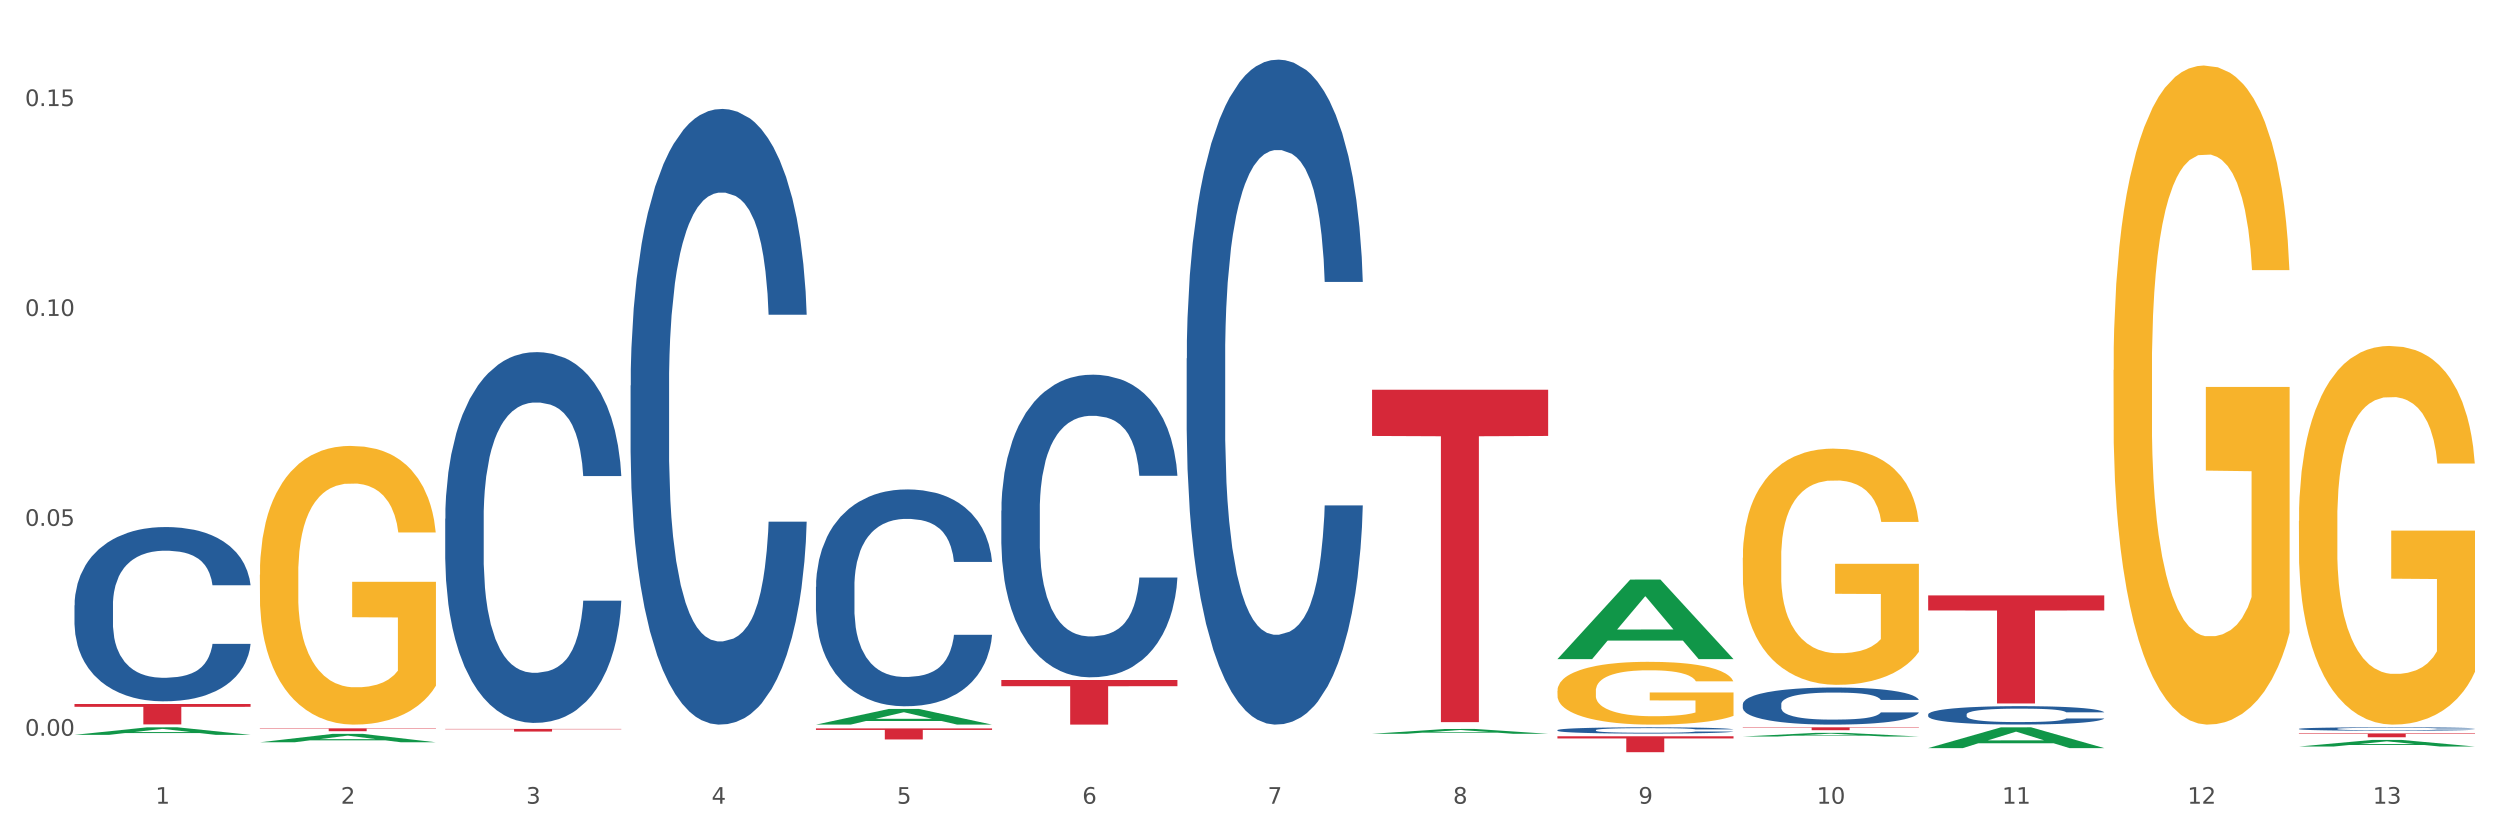
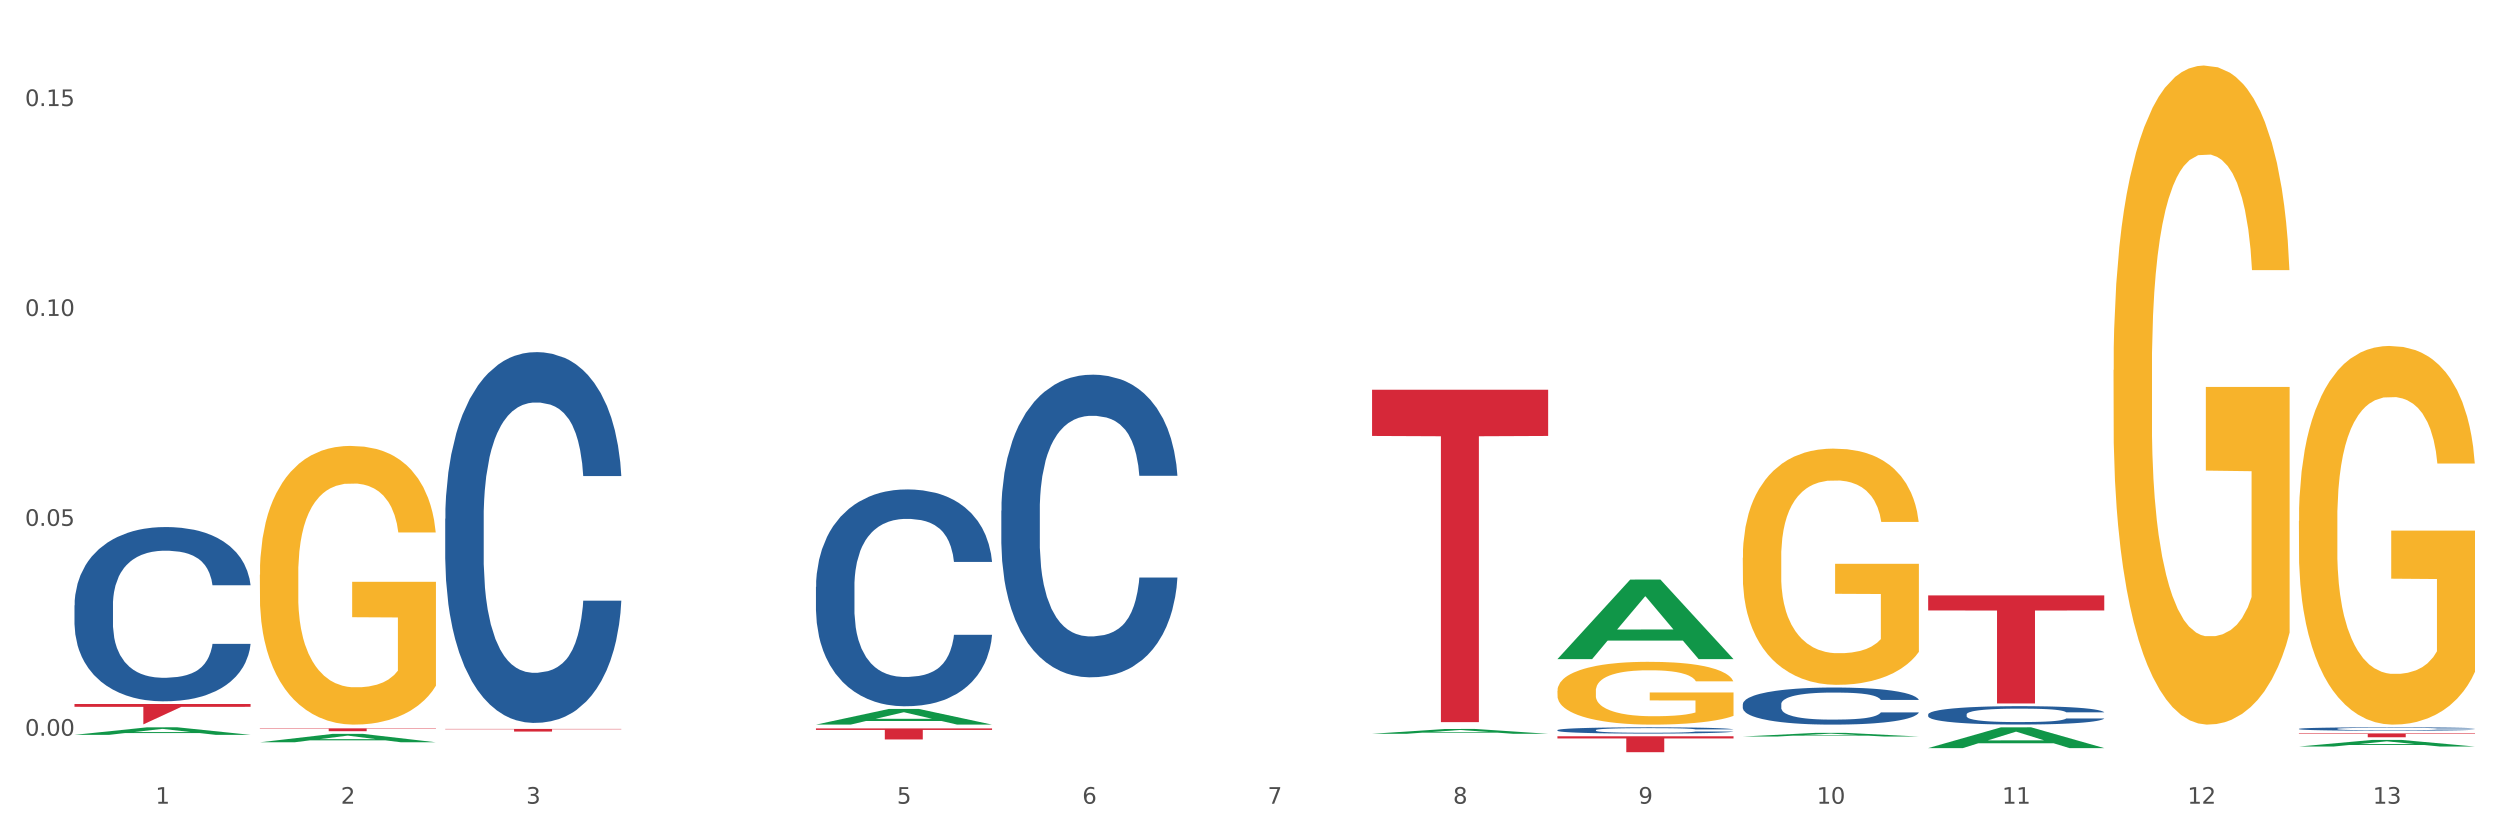
<svg xmlns="http://www.w3.org/2000/svg" xmlns:xlink="http://www.w3.org/1999/xlink" width="1080pt" height="360pt" viewBox="0 0 1080 360" version="1.1">
  <rect x="0" y="0" width="1080" height="360" fill="#333333" stroke="none" />
  <defs>
    <style type="text/css">*{stroke-linejoin: round; stroke-linecap: butt}</style>
  </defs>
  <g id="figure_1">
    <g id="patch_1">
      <path d="M 0 360  L 1080 360  L 1080 0  L 0 0  z " style="fill: #ffffff; stroke: #ffffff; stroke-linejoin: miter" />
    </g>
    <g id="axes_1">
      <g id="matplotlib.axis_1">
        <g id="xtick_1">
          <g id="text_1">
            <g style="fill: #4d4d4d" transform="translate(67.159 347.204) scale(0.096 -0.096)">
              <defs>
                <path id="DejaVuSans-31" d="M 794 531  L 1825 531  L 1825 4091  L 703 3866  L 703 4441  L 1819 4666  L 2450 4666  L 2450 531  L 3481 531  L 3481 0  L 794 0  L 794 531  z " transform="scale(0.016)" />
              </defs>
              <use xlink:href="#DejaVuSans-31" />
            </g>
          </g>
        </g>
        <g id="xtick_2">
          <g id="text_2">
            <g style="fill: #4d4d4d" transform="translate(147.238 347.204) scale(0.096 -0.096)">
              <defs>
                <path id="DejaVuSans-32" d="M 1228 531  L 3431 531  L 3431 0  L 469 0  L 469 531  Q 828 903 1448 1529  Q 2069 2156 2228 2338  Q 2531 2678 2651 2914  Q 2772 3150 2772 3378  Q 2772 3750 2511 3984  Q 2250 4219 1831 4219  Q 1534 4219 1204 4116  Q 875 4013 500 3803  L 500 4441  Q 881 4594 1212 4672  Q 1544 4750 1819 4750  Q 2544 4750 2975 4387  Q 3406 4025 3406 3419  Q 3406 3131 3298 2873  Q 3191 2616 2906 2266  Q 2828 2175 2409 1742  Q 1991 1309 1228 531  z " transform="scale(0.016)" />
              </defs>
              <use xlink:href="#DejaVuSans-32" />
            </g>
          </g>
        </g>
        <g id="xtick_3">
          <g id="text_3">
            <g style="fill: #4d4d4d" transform="translate(227.317 347.204) scale(0.096 -0.096)">
              <defs>
                <path id="DejaVuSans-33" d="M 2597 2516  Q 3050 2419 3304 2112  Q 3559 1806 3559 1356  Q 3559 666 3084 287  Q 2609 -91 1734 -91  Q 1441 -91 1130 -33  Q 819 25 488 141  L 488 750  Q 750 597 1062 519  Q 1375 441 1716 441  Q 2309 441 2620 675  Q 2931 909 2931 1356  Q 2931 1769 2642 2001  Q 2353 2234 1838 2234  L 1294 2234  L 1294 2753  L 1863 2753  Q 2328 2753 2575 2939  Q 2822 3125 2822 3475  Q 2822 3834 2567 4026  Q 2313 4219 1838 4219  Q 1578 4219 1281 4162  Q 984 4106 628 3988  L 628 4550  Q 988 4650 1302 4700  Q 1616 4750 1894 4750  Q 2613 4750 3031 4423  Q 3450 4097 3450 3541  Q 3450 3153 3228 2886  Q 3006 2619 2597 2516  z " transform="scale(0.016)" />
              </defs>
              <use xlink:href="#DejaVuSans-33" />
            </g>
          </g>
        </g>
        <g id="xtick_4">
          <g id="text_4">
            <g style="fill: #4d4d4d" transform="translate(307.396 347.204) scale(0.096 -0.096)">
              <defs>
-                 <path id="DejaVuSans-34" d="M 2419 4116  L 825 1625  L 2419 1625  L 2419 4116  z M 2253 4666  L 3047 4666  L 3047 1625  L 3713 1625  L 3713 1100  L 3047 1100  L 3047 0  L 2419 0  L 2419 1100  L 313 1100  L 313 1709  L 2253 4666  z " transform="scale(0.016)" />
-               </defs>
+                 </defs>
              <use xlink:href="#DejaVuSans-34" />
            </g>
          </g>
        </g>
        <g id="xtick_5">
          <g id="text_5">
            <g style="fill: #4d4d4d" transform="translate(387.475 347.204) scale(0.096 -0.096)">
              <defs>
                <path id="DejaVuSans-35" d="M 691 4666  L 3169 4666  L 3169 4134  L 1269 4134  L 1269 2991  Q 1406 3038 1543 3061  Q 1681 3084 1819 3084  Q 2600 3084 3056 2656  Q 3513 2228 3513 1497  Q 3513 744 3044 326  Q 2575 -91 1722 -91  Q 1428 -91 1123 -41  Q 819 9 494 109  L 494 744  Q 775 591 1075 516  Q 1375 441 1709 441  Q 2250 441 2565 725  Q 2881 1009 2881 1497  Q 2881 1984 2565 2268  Q 2250 2553 1709 2553  Q 1456 2553 1204 2497  Q 953 2441 691 2322  L 691 4666  z " transform="scale(0.016)" />
              </defs>
              <use xlink:href="#DejaVuSans-35" />
            </g>
          </g>
        </g>
        <g id="xtick_6">
          <g id="text_6">
            <g style="fill: #4d4d4d" transform="translate(467.554 347.204) scale(0.096 -0.096)">
              <defs>
                <path id="DejaVuSans-36" d="M 2113 2584  Q 1688 2584 1439 2293  Q 1191 2003 1191 1497  Q 1191 994 1439 701  Q 1688 409 2113 409  Q 2538 409 2786 701  Q 3034 994 3034 1497  Q 3034 2003 2786 2293  Q 2538 2584 2113 2584  z M 3366 4563  L 3366 3988  Q 3128 4100 2886 4159  Q 2644 4219 2406 4219  Q 1781 4219 1451 3797  Q 1122 3375 1075 2522  Q 1259 2794 1537 2939  Q 1816 3084 2150 3084  Q 2853 3084 3261 2657  Q 3669 2231 3669 1497  Q 3669 778 3244 343  Q 2819 -91 2113 -91  Q 1303 -91 875 529  Q 447 1150 447 2328  Q 447 3434 972 4092  Q 1497 4750 2381 4750  Q 2619 4750 2861 4703  Q 3103 4656 3366 4563  z " transform="scale(0.016)" />
              </defs>
              <use xlink:href="#DejaVuSans-36" />
            </g>
          </g>
        </g>
        <g id="xtick_7">
          <g id="text_7">
            <g style="fill: #4d4d4d" transform="translate(547.634 347.204) scale(0.096 -0.096)">
              <defs>
                <path id="DejaVuSans-37" d="M 525 4666  L 3525 4666  L 3525 4397  L 1831 0  L 1172 0  L 2766 4134  L 525 4134  L 525 4666  z " transform="scale(0.016)" />
              </defs>
              <use xlink:href="#DejaVuSans-37" />
            </g>
          </g>
        </g>
        <g id="xtick_8">
          <g id="text_8">
            <g style="fill: #4d4d4d" transform="translate(627.713 347.204) scale(0.096 -0.096)">
              <defs>
                <path id="DejaVuSans-38" d="M 2034 2216  Q 1584 2216 1326 1975  Q 1069 1734 1069 1313  Q 1069 891 1326 650  Q 1584 409 2034 409  Q 2484 409 2743 651  Q 3003 894 3003 1313  Q 3003 1734 2745 1975  Q 2488 2216 2034 2216  z M 1403 2484  Q 997 2584 770 2862  Q 544 3141 544 3541  Q 544 4100 942 4425  Q 1341 4750 2034 4750  Q 2731 4750 3128 4425  Q 3525 4100 3525 3541  Q 3525 3141 3298 2862  Q 3072 2584 2669 2484  Q 3125 2378 3379 2068  Q 3634 1759 3634 1313  Q 3634 634 3220 271  Q 2806 -91 2034 -91  Q 1263 -91 848 271  Q 434 634 434 1313  Q 434 1759 690 2068  Q 947 2378 1403 2484  z M 1172 3481  Q 1172 3119 1398 2916  Q 1625 2713 2034 2713  Q 2441 2713 2670 2916  Q 2900 3119 2900 3481  Q 2900 3844 2670 4047  Q 2441 4250 2034 4250  Q 1625 4250 1398 4047  Q 1172 3844 1172 3481  z " transform="scale(0.016)" />
              </defs>
              <use xlink:href="#DejaVuSans-38" />
            </g>
          </g>
        </g>
        <g id="xtick_9">
          <g id="text_9">
            <g style="fill: #4d4d4d" transform="translate(707.792 347.204) scale(0.096 -0.096)">
              <defs>
                <path id="DejaVuSans-39" d="M 703 97  L 703 672  Q 941 559 1184 500  Q 1428 441 1663 441  Q 2288 441 2617 861  Q 2947 1281 2994 2138  Q 2813 1869 2534 1725  Q 2256 1581 1919 1581  Q 1219 1581 811 2004  Q 403 2428 403 3163  Q 403 3881 828 4315  Q 1253 4750 1959 4750  Q 2769 4750 3195 4129  Q 3622 3509 3622 2328  Q 3622 1225 3098 567  Q 2575 -91 1691 -91  Q 1453 -91 1209 -44  Q 966 3 703 97  z M 1959 2075  Q 2384 2075 2632 2365  Q 2881 2656 2881 3163  Q 2881 3666 2632 3958  Q 2384 4250 1959 4250  Q 1534 4250 1286 3958  Q 1038 3666 1038 3163  Q 1038 2656 1286 2365  Q 1534 2075 1959 2075  z " transform="scale(0.016)" />
              </defs>
              <use xlink:href="#DejaVuSans-39" />
            </g>
          </g>
        </g>
        <g id="xtick_10">
          <g id="text_10">
            <g style="fill: #4d4d4d" transform="translate(784.817 347.204) scale(0.096 -0.096)">
              <defs>
                <path id="DejaVuSans-30" d="M 2034 4250  Q 1547 4250 1301 3770  Q 1056 3291 1056 2328  Q 1056 1369 1301 889  Q 1547 409 2034 409  Q 2525 409 2770 889  Q 3016 1369 3016 2328  Q 3016 3291 2770 3770  Q 2525 4250 2034 4250  z M 2034 4750  Q 2819 4750 3233 4129  Q 3647 3509 3647 2328  Q 3647 1150 3233 529  Q 2819 -91 2034 -91  Q 1250 -91 836 529  Q 422 1150 422 2328  Q 422 3509 836 4129  Q 1250 4750 2034 4750  z " transform="scale(0.016)" />
              </defs>
              <use xlink:href="#DejaVuSans-31" />
              <use xlink:href="#DejaVuSans-30" transform="translate(63.623 0)" />
            </g>
          </g>
        </g>
        <g id="xtick_11">
          <g id="text_11">
            <g style="fill: #4d4d4d" transform="translate(864.896 347.204) scale(0.096 -0.096)">
              <use xlink:href="#DejaVuSans-31" />
              <use xlink:href="#DejaVuSans-31" transform="translate(63.623 0)" />
            </g>
          </g>
        </g>
        <g id="xtick_12">
          <g id="text_12">
            <g style="fill: #4d4d4d" transform="translate(944.975 347.204) scale(0.096 -0.096)">
              <use xlink:href="#DejaVuSans-31" />
              <use xlink:href="#DejaVuSans-32" transform="translate(63.623 0)" />
            </g>
          </g>
        </g>
        <g id="xtick_13">
          <g id="text_13">
            <g style="fill: #4d4d4d" transform="translate(1025.054 347.204) scale(0.096 -0.096)">
              <use xlink:href="#DejaVuSans-31" />
              <use xlink:href="#DejaVuSans-33" transform="translate(63.623 0)" />
            </g>
          </g>
        </g>
        <g id="xtick_14" />
        <g id="xtick_15" />
        <g id="xtick_16" />
        <g id="xtick_17" />
        <g id="xtick_18" />
        <g id="xtick_19" />
        <g id="xtick_20" />
        <g id="xtick_21" />
        <g id="xtick_22" />
        <g id="xtick_23" />
        <g id="xtick_24" />
        <g id="xtick_25" />
      </g>
      <g id="matplotlib.axis_2">
        <g id="ytick_1">
          <g id="text_14">
            <g style="fill: #4d4d4d" transform="translate(10.8 317.841) scale(0.096 -0.096)">
              <defs>
                <path id="DejaVuSans-2e" d="M 684 794  L 1344 794  L 1344 0  L 684 0  L 684 794  z " transform="scale(0.016)" />
              </defs>
              <use xlink:href="#DejaVuSans-30" />
              <use xlink:href="#DejaVuSans-2e" transform="translate(63.623 0)" />
              <use xlink:href="#DejaVuSans-30" transform="translate(95.41 0)" />
              <use xlink:href="#DejaVuSans-30" transform="translate(159.033 0)" />
            </g>
          </g>
        </g>
        <g id="ytick_2">
          <g id="text_15">
            <g style="fill: #4d4d4d" transform="translate(10.8 227.165) scale(0.096 -0.096)">
              <use xlink:href="#DejaVuSans-30" />
              <use xlink:href="#DejaVuSans-2e" transform="translate(63.623 0)" />
              <use xlink:href="#DejaVuSans-30" transform="translate(95.41 0)" />
              <use xlink:href="#DejaVuSans-35" transform="translate(159.033 0)" />
            </g>
          </g>
        </g>
        <g id="ytick_3">
          <g id="text_16">
            <g style="fill: #4d4d4d" transform="translate(10.8 136.49) scale(0.096 -0.096)">
              <use xlink:href="#DejaVuSans-30" />
              <use xlink:href="#DejaVuSans-2e" transform="translate(63.623 0)" />
              <use xlink:href="#DejaVuSans-31" transform="translate(95.41 0)" />
              <use xlink:href="#DejaVuSans-30" transform="translate(159.033 0)" />
            </g>
          </g>
        </g>
        <g id="ytick_4">
          <g id="text_17">
            <g style="fill: #4d4d4d" transform="translate(10.8 45.815) scale(0.096 -0.096)">
              <use xlink:href="#DejaVuSans-30" />
              <use xlink:href="#DejaVuSans-2e" transform="translate(63.623 0)" />
              <use xlink:href="#DejaVuSans-31" transform="translate(95.41 0)" />
              <use xlink:href="#DejaVuSans-35" transform="translate(159.033 0)" />
            </g>
          </g>
        </g>
        <g id="ytick_5" />
        <g id="ytick_6" />
        <g id="ytick_7" />
      </g>
      <g id="PolyCollection_1">
        <path d="M 32.175 317.452  L 32.253 317.449  L 63.625 314.196  L 76.644 314.193  L 108.25 317.458  L 93.192 317.458  L 86.369 316.698  L 53.978 316.698  L 53.743 316.71  L 47.155 317.458  L 32.175 317.458  L 32.175 317.452  L 58.056 316.244  L 82.291 316.241  L 70.291 314.889  L 70.134 314.883  L 69.977 314.892  L 57.978 316.241  L 58.056 316.244  L 32.175 317.452  z " clip-path="url(#pfbe0754b03)" style="fill: #109648" />
        <path d="M 352.492 314.657  L 428.567 314.657  L 428.567 315.321  L 398.641 315.326  L 398.641 319.437  L 382.237 319.437  L 382.237 315.326  L 352.492 315.321  L 352.492 314.661  L 352.492 314.657  z " clip-path="url(#pfbe0754b03)" style="fill: #d62839" />
-         <path d="M 432.571 293.761  L 508.646 293.761  L 508.646 296.44  L 478.721 296.458  L 478.721 313.04  L 462.316 313.04  L 462.316 296.458  L 432.571 296.44  L 432.571 293.779  L 432.571 293.761  z " clip-path="url(#pfbe0754b03)" style="fill: #d62839" />
        <path d="M 592.729 168.374  L 668.804 168.374  L 668.804 188.329  L 638.879 188.464  L 638.879 311.966  L 622.474 311.966  L 622.474 188.464  L 592.729 188.329  L 592.729 168.509  L 592.729 168.374  z " clip-path="url(#pfbe0754b03)" style="fill: #d62839" />
        <path d="M 672.808 318.067  L 748.883 318.067  L 748.883 319.023  L 718.958 319.029  L 718.958 324.95  L 702.553 324.95  L 702.553 319.029  L 672.808 319.023  L 672.808 318.073  L 672.808 318.067  z " clip-path="url(#pfbe0754b03)" style="fill: #d62839" />
-         <path d="M 752.887 314.193  L 828.963 314.193  L 828.963 314.367  L 799.037 314.368  L 799.037 315.445  L 782.632 315.445  L 782.632 314.368  L 752.887 314.367  L 752.887 314.195  L 752.887 314.193  z " clip-path="url(#pfbe0754b03)" style="fill: #d62839" />
        <path d="M 832.967 257.226  L 909.042 257.226  L 909.042 263.713  L 879.116 263.757  L 879.116 303.901  L 862.712 303.901  L 862.712 263.757  L 832.967 263.713  L 832.967 257.27  L 832.967 257.226  z " clip-path="url(#pfbe0754b03)" style="fill: #d62839" />
        <path d="M 993.125 316.828  L 1069.2 316.828  L 1069.2 317.061  L 1039.275 317.063  L 1039.275 318.507  L 1022.87 318.507  L 1022.87 317.063  L 993.125 317.061  L 993.125 316.829  L 993.125 316.828  z " clip-path="url(#pfbe0754b03)" style="fill: #d62839" />
        <path d="M 32.175 261.511  L 32.265 261.442  L 32.265 259.517  L 32.535 256.904  L 33.524 252.091  L 34.783 248.446  L 36.941 244.183  L 38.11 242.396  L 39.639 240.402  L 42.786 237.17  L 46.383 234.419  L 48.901 232.907  L 50.789 231.944  L 55.016 230.225  L 57.443 229.469  L 59.961 228.85  L 62.119 228.437  L 65.716 227.956  L 68.594 227.75  L 71.921 227.681  L 74.709 227.75  L 78.396 228.025  L 83.791 228.85  L 85.859 229.331  L 88.647 230.156  L 91.524 231.256  L 93.862 232.357  L 96.56 233.938  L 99.348 236.001  L 102.045 238.614  L 103.934 241.02  L 105.463 243.565  L 106.811 246.659  L 107.801 250.028  L 108.25 252.847  L 91.794 252.847  L 91.345 250.303  L 90.445 247.553  L 89.546 245.696  L 88.557 244.183  L 87.028 242.464  L 85.679 241.364  L 83.431 240.058  L 81.363 239.233  L 79.655 238.751  L 77.586 238.339  L 73.18 237.926  L 70.033 237.926  L 68.054 238.064  L 65.627 238.408  L 63.558 238.889  L 61.13 239.714  L 59.242 240.608  L 57.354 241.777  L 56.274 242.602  L 54.656 244.115  L 53.577 245.352  L 52.138 247.484  L 51.329 248.997  L 49.89 252.916  L 49.26 255.804  L 48.991 257.798  L 48.811 259.998  L 48.811 270.725  L 49.35 275.538  L 49.8 277.601  L 50.519 279.939  L 51.868 282.964  L 53.847 285.921  L 55.915 288.052  L 57.623 289.359  L 59.242 290.321  L 60.861 291.078  L 62.839 291.765  L 64.457 292.178  L 66.885 292.59  L 69.763 292.797  L 72.011 292.797  L 76.597 292.453  L 78.665 292.109  L 80.644 291.628  L 82.802 290.871  L 84.51 290.046  L 85.5 289.427  L 87.118 288.121  L 88.377 286.746  L 89.456 285.164  L 90.176 283.789  L 90.985 281.726  L 91.614 279.388  L 91.794 278.151  L 108.25 278.151  L 107.89 280.626  L 107.261 283.033  L 106.002 286.264  L 105.013 288.121  L 103.484 290.39  L 101.866 292.315  L 99.618 294.447  L 97.549 296.028  L 95.391 297.404  L 93.053 298.641  L 88.827 300.36  L 87.298 300.842  L 84.061 301.667  L 81.543 302.148  L 77.856 302.629  L 74.079 302.904  L 70.123 302.973  L 66.616 302.836  L 62.749 302.423  L 60.321 302.011  L 57.623 301.392  L 54.476 300.429  L 51.509 299.26  L 48.721 297.885  L 46.113 296.303  L 43.685 294.516  L 40.538 291.559  L 38.2 288.671  L 36.491 285.989  L 35.322 283.72  L 34.153 280.832  L 33.524 278.838  L 32.535 274.025  L 32.175 269.556  L 32.175 261.511  z " clip-path="url(#pfbe0754b03)" style="fill: #255c99" />
        <path d="M 192.333 224.09  L 192.423 223.944  L 192.423 219.848  L 192.693 214.288  L 193.682 204.048  L 194.941 196.294  L 197.099 187.223  L 198.268 183.42  L 199.797 179.177  L 202.944 172.301  L 206.541 166.449  L 209.059 163.231  L 210.947 161.182  L 215.174 157.525  L 217.602 155.916  L 220.12 154.599  L 222.278 153.721  L 225.875 152.697  L 228.752 152.258  L 232.079 152.112  L 234.867 152.258  L 238.554 152.843  L 243.949 154.599  L 246.018 155.623  L 248.805 157.379  L 251.683 159.719  L 254.021 162.06  L 256.718 165.425  L 259.506 169.814  L 262.204 175.373  L 264.092 180.494  L 265.621 185.907  L 266.97 192.49  L 267.959 199.659  L 268.408 205.657  L 251.953 205.657  L 251.503 200.244  L 250.604 194.392  L 249.704 190.442  L 248.715 187.223  L 247.187 183.566  L 245.838 181.225  L 243.59 178.446  L 241.521 176.69  L 239.813 175.666  L 237.745 174.788  L 233.338 173.91  L 230.191 173.91  L 228.213 174.203  L 225.785 174.934  L 223.717 175.958  L 221.289 177.714  L 219.4 179.616  L 217.512 182.103  L 216.433 183.859  L 214.814 187.077  L 213.735 189.71  L 212.296 194.246  L 211.487 197.464  L 210.048 205.803  L 209.419 211.948  L 209.149 216.19  L 208.969 220.872  L 208.969 243.694  L 209.509 253.935  L 209.958 258.324  L 210.678 263.298  L 212.027 269.735  L 214.005 276.026  L 216.073 280.561  L 217.782 283.341  L 219.4 285.389  L 221.019 286.998  L 222.997 288.461  L 224.616 289.339  L 227.044 290.217  L 229.921 290.656  L 232.169 290.656  L 236.755 289.924  L 238.824 289.193  L 240.802 288.169  L 242.96 286.559  L 244.669 284.804  L 245.658 283.487  L 247.276 280.707  L 248.535 277.781  L 249.615 274.417  L 250.334 271.491  L 251.143 267.102  L 251.773 262.128  L 251.953 259.494  L 268.408 259.494  L 268.049 264.761  L 267.419 269.881  L 266.16 276.757  L 265.171 280.707  L 263.643 285.535  L 262.024 289.632  L 259.776 294.167  L 257.708 297.532  L 255.549 300.458  L 253.211 303.091  L 248.985 306.748  L 247.456 307.772  L 244.219 309.528  L 241.701 310.552  L 238.014 311.576  L 234.238 312.161  L 230.281 312.308  L 226.774 312.015  L 222.907 311.137  L 220.479 310.26  L 217.782 308.943  L 214.634 306.895  L 211.667 304.408  L 208.879 301.482  L 206.271 298.117  L 203.843 294.313  L 200.696 288.022  L 198.358 281.878  L 196.65 276.172  L 195.481 271.344  L 194.312 265.2  L 193.682 260.957  L 192.693 250.716  L 192.333 241.207  L 192.333 224.09  z " clip-path="url(#pfbe0754b03)" style="fill: #255c99" />
-         <path d="M 272.412 166.565  L 272.502 166.322  L 272.502 159.52  L 272.772 150.29  L 273.761 133.286  L 275.02 120.412  L 277.178 105.351  L 278.347 99.036  L 279.876 91.991  L 283.023 80.574  L 286.62 70.858  L 289.138 65.514  L 291.027 62.113  L 295.253 56.04  L 297.681 53.368  L 300.199 51.182  L 302.357 49.725  L 305.954 48.024  L 308.831 47.296  L 312.159 47.053  L 314.946 47.296  L 318.633 48.267  L 324.028 51.182  L 326.097 52.883  L 328.884 55.797  L 331.762 59.684  L 334.1 63.571  L 336.798 69.158  L 339.585 76.445  L 342.283 85.675  L 344.171 94.177  L 345.7 103.165  L 347.049 114.096  L 348.038 125.999  L 348.488 135.958  L 332.032 135.958  L 331.582 126.97  L 330.683 117.254  L 329.784 110.695  L 328.794 105.351  L 327.266 99.278  L 325.917 95.392  L 323.669 90.777  L 321.601 87.862  L 319.892 86.161  L 317.824 84.704  L 313.418 83.246  L 310.27 83.246  L 308.292 83.732  L 305.864 84.947  L 303.796 86.647  L 301.368 89.562  L 299.479 92.72  L 297.591 96.849  L 296.512 99.764  L 294.893 105.108  L 293.814 109.481  L 292.375 117.011  L 291.566 122.355  L 290.127 136.201  L 289.498 146.403  L 289.228 153.447  L 289.048 161.221  L 289.048 199.115  L 289.588 216.118  L 290.037 223.406  L 290.757 231.665  L 292.106 242.353  L 294.084 252.798  L 296.152 260.328  L 297.861 264.943  L 299.479 268.344  L 301.098 271.016  L 303.076 273.445  L 304.695 274.903  L 307.123 276.36  L 310 277.089  L 312.249 277.089  L 316.835 275.874  L 318.903 274.66  L 320.881 272.959  L 323.039 270.287  L 324.748 267.372  L 325.737 265.186  L 327.356 260.571  L 328.615 255.713  L 329.694 250.126  L 330.413 245.268  L 331.222 237.98  L 331.852 229.721  L 332.032 225.349  L 348.488 225.349  L 348.128 234.094  L 347.498 242.596  L 346.24 254.012  L 345.25 260.571  L 343.722 268.587  L 342.103 275.389  L 339.855 282.919  L 337.787 288.506  L 335.629 293.364  L 333.291 297.736  L 329.064 303.809  L 327.535 305.509  L 324.298 308.424  L 321.78 310.125  L 318.094 311.825  L 314.317 312.797  L 310.36 313.04  L 306.853 312.554  L 302.986 311.096  L 300.558 309.639  L 297.861 307.453  L 294.713 304.052  L 291.746 299.922  L 288.958 295.064  L 286.351 289.477  L 283.923 283.162  L 280.775 272.716  L 278.437 262.514  L 276.729 253.041  L 275.56 245.025  L 274.391 234.822  L 273.761 227.778  L 272.772 210.774  L 272.412 194.985  L 272.412 166.565  z " clip-path="url(#pfbe0754b03)" style="fill: #255c99" />
        <path d="M 352.492 253.522  L 352.582 253.437  L 352.582 251.041  L 352.851 247.79  L 353.84 241.802  L 355.099 237.267  L 357.258 231.963  L 358.427 229.739  L 359.955 227.258  L 363.103 223.237  L 366.699 219.815  L 369.217 217.933  L 371.106 216.735  L 375.332 214.596  L 377.76 213.655  L 380.278 212.885  L 382.436 212.372  L 386.033 211.773  L 388.911 211.516  L 392.238 211.431  L 395.025 211.516  L 398.712 211.858  L 404.108 212.885  L 406.176 213.484  L 408.963 214.51  L 411.841 215.879  L 414.179 217.248  L 416.877 219.216  L 419.664 221.782  L 422.362 225.033  L 424.25 228.028  L 425.779 231.193  L 427.128 235.043  L 428.117 239.235  L 428.567 242.743  L 412.111 242.743  L 411.661 239.577  L 410.762 236.155  L 409.863 233.845  L 408.874 231.963  L 407.345 229.824  L 405.996 228.456  L 403.748 226.83  L 401.68 225.803  L 399.971 225.205  L 397.903 224.691  L 393.497 224.178  L 390.349 224.178  L 388.371 224.349  L 385.943 224.777  L 383.875 225.376  L 381.447 226.402  L 379.559 227.514  L 377.67 228.969  L 376.591 229.995  L 374.972 231.878  L 373.893 233.418  L 372.455 236.07  L 371.645 237.952  L 370.207 242.828  L 369.577 246.422  L 369.307 248.903  L 369.127 251.64  L 369.127 264.986  L 369.667 270.975  L 370.117 273.542  L 370.836 276.45  L 372.185 280.215  L 374.163 283.893  L 376.231 286.546  L 377.94 288.171  L 379.559 289.369  L 381.177 290.31  L 383.155 291.165  L 384.774 291.679  L 387.202 292.192  L 390.08 292.449  L 392.328 292.449  L 396.914 292.021  L 398.982 291.593  L 400.96 290.994  L 403.118 290.053  L 404.827 289.027  L 405.816 288.257  L 407.435 286.631  L 408.694 284.92  L 409.773 282.952  L 410.492 281.241  L 411.302 278.675  L 411.931 275.766  L 412.111 274.226  L 428.567 274.226  L 428.207 277.306  L 427.578 280.3  L 426.319 284.321  L 425.33 286.631  L 423.801 289.454  L 422.182 291.85  L 419.934 294.502  L 417.866 296.47  L 415.708 298.181  L 413.37 299.721  L 409.143 301.86  L 407.615 302.458  L 404.377 303.485  L 401.86 304.084  L 398.173 304.683  L 394.396 305.025  L 390.439 305.11  L 386.932 304.939  L 383.066 304.426  L 380.638 303.913  L 377.94 303.143  L 374.793 301.945  L 371.825 300.491  L 369.038 298.78  L 366.43 296.812  L 364.002 294.588  L 360.854 290.909  L 358.516 287.316  L 356.808 283.979  L 355.639 281.156  L 354.47 277.563  L 353.84 275.082  L 352.851 269.093  L 352.492 263.532  L 352.492 253.522  z " clip-path="url(#pfbe0754b03)" style="fill: #255c99" />
        <path d="M 432.571 220.605  L 432.661 220.485  L 432.661 217.142  L 432.93 212.605  L 433.92 204.246  L 435.179 197.917  L 437.337 190.514  L 438.506 187.41  L 440.034 183.947  L 443.182 178.335  L 446.779 173.559  L 449.297 170.932  L 451.185 169.26  L 455.411 166.275  L 457.839 164.961  L 460.357 163.887  L 462.515 163.17  L 466.112 162.334  L 468.99 161.976  L 472.317 161.857  L 475.105 161.976  L 478.791 162.454  L 484.187 163.887  L 486.255 164.722  L 489.043 166.155  L 491.92 168.066  L 494.258 169.976  L 496.956 172.723  L 499.744 176.305  L 502.441 180.842  L 504.33 185.022  L 505.858 189.44  L 507.207 194.813  L 508.196 200.664  L 508.646 205.56  L 492.19 205.56  L 491.74 201.141  L 490.841 196.365  L 489.942 193.141  L 488.953 190.514  L 487.424 187.529  L 486.075 185.619  L 483.827 183.35  L 481.759 181.917  L 480.05 181.081  L 477.982 180.365  L 473.576 179.648  L 470.429 179.648  L 468.45 179.887  L 466.022 180.484  L 463.954 181.32  L 461.526 182.753  L 459.638 184.305  L 457.749 186.335  L 456.67 187.768  L 455.052 190.395  L 453.973 192.544  L 452.534 196.246  L 451.724 198.873  L 450.286 205.679  L 449.656 210.694  L 449.386 214.157  L 449.207 217.978  L 449.207 236.605  L 449.746 244.964  L 450.196 248.546  L 450.915 252.606  L 452.264 257.86  L 454.242 262.994  L 456.311 266.696  L 458.019 268.964  L 459.638 270.636  L 461.256 271.95  L 463.235 273.144  L 464.853 273.86  L 467.281 274.577  L 470.159 274.935  L 472.407 274.935  L 476.993 274.338  L 479.061 273.741  L 481.039 272.905  L 483.198 271.591  L 484.906 270.158  L 485.895 269.084  L 487.514 266.815  L 488.773 264.427  L 489.852 261.681  L 490.571 259.292  L 491.381 255.71  L 492.01 251.65  L 492.19 249.501  L 508.646 249.501  L 508.286 253.8  L 507.657 257.979  L 506.398 263.591  L 505.409 266.815  L 503.88 270.756  L 502.261 274.099  L 500.013 277.801  L 497.945 280.547  L 495.787 282.935  L 493.449 285.084  L 489.222 288.069  L 487.694 288.905  L 484.457 290.338  L 481.939 291.174  L 478.252 292.01  L 474.475 292.488  L 470.518 292.607  L 467.011 292.368  L 463.145 291.652  L 460.717 290.935  L 458.019 289.861  L 454.872 288.189  L 451.904 286.159  L 449.117 283.771  L 446.509 281.024  L 444.081 277.92  L 440.934 272.785  L 438.596 267.77  L 436.887 263.113  L 435.718 259.173  L 434.549 254.158  L 433.92 250.695  L 432.93 242.337  L 432.571 234.575  L 432.571 220.605  z " clip-path="url(#pfbe0754b03)" style="fill: #255c99" />
-         <path d="M 512.65 154.839  L 512.74 154.576  L 512.74 147.23  L 513.01 137.261  L 513.999 118.896  L 515.258 104.991  L 517.416 88.725  L 518.585 81.904  L 520.114 74.295  L 523.261 61.965  L 526.858 51.47  L 529.376 45.699  L 531.264 42.026  L 535.49 35.467  L 537.918 32.581  L 540.436 30.22  L 542.594 28.645  L 546.191 26.809  L 549.069 26.022  L 552.396 25.759  L 555.184 26.022  L 558.871 27.071  L 564.266 30.22  L 566.334 32.056  L 569.122 35.204  L 571.999 39.402  L 574.337 43.6  L 577.035 49.634  L 579.823 57.505  L 582.52 67.474  L 584.409 76.657  L 585.937 86.364  L 587.286 98.17  L 588.275 111.025  L 588.725 121.782  L 572.269 121.782  L 571.819 112.075  L 570.92 101.58  L 570.021 94.497  L 569.032 88.725  L 567.503 82.166  L 566.154 77.968  L 563.906 72.984  L 561.838 69.835  L 560.129 67.999  L 558.061 66.425  L 553.655 64.851  L 550.508 64.851  L 548.529 65.375  L 546.101 66.687  L 544.033 68.524  L 541.605 71.672  L 539.717 75.082  L 537.828 79.543  L 536.749 82.691  L 535.131 88.463  L 534.052 93.185  L 532.613 101.318  L 531.804 107.09  L 530.365 122.044  L 529.735 133.063  L 529.466 140.672  L 529.286 149.067  L 529.286 189.995  L 529.825 208.359  L 530.275 216.23  L 530.994 225.15  L 532.343 236.694  L 534.321 247.975  L 536.39 256.108  L 538.098 261.093  L 539.717 264.766  L 541.335 267.652  L 543.314 270.276  L 544.932 271.85  L 547.36 273.424  L 550.238 274.211  L 552.486 274.211  L 557.072 272.899  L 559.14 271.587  L 561.119 269.751  L 563.277 266.865  L 564.985 263.717  L 565.974 261.355  L 567.593 256.371  L 568.852 251.124  L 569.931 245.089  L 570.65 239.842  L 571.46 231.972  L 572.089 223.051  L 572.269 218.329  L 588.725 218.329  L 588.365 227.774  L 587.736 236.956  L 586.477 249.287  L 585.488 256.371  L 583.959 265.028  L 582.341 272.374  L 580.092 280.507  L 578.024 286.542  L 575.866 291.789  L 573.528 296.511  L 569.302 303.07  L 567.773 304.907  L 564.536 308.055  L 562.018 309.891  L 558.331 311.728  L 554.554 312.777  L 550.598 313.04  L 547.091 312.515  L 543.224 310.941  L 540.796 309.367  L 538.098 307.005  L 534.951 303.332  L 531.983 298.872  L 529.196 293.625  L 526.588 287.591  L 524.16 280.77  L 521.013 269.488  L 518.675 258.47  L 516.966 248.238  L 515.797 239.58  L 514.628 228.561  L 513.999 220.953  L 513.01 202.588  L 512.65 185.534  L 512.65 154.839  z " clip-path="url(#pfbe0754b03)" style="fill: #255c99" />
        <path d="M 672.808 315.415  L 672.898 315.413  L 672.898 315.343  L 673.168 315.249  L 674.157 315.075  L 675.416 314.943  L 677.574 314.789  L 678.743 314.725  L 680.272 314.653  L 683.419 314.536  L 687.016 314.437  L 689.534 314.382  L 691.422 314.347  L 695.649 314.285  L 698.077 314.258  L 700.595 314.236  L 702.753 314.221  L 706.35 314.203  L 709.227 314.196  L 712.554 314.193  L 715.342 314.196  L 719.029 314.206  L 724.424 314.236  L 726.492 314.253  L 729.28 314.283  L 732.158 314.322  L 734.496 314.362  L 737.193 314.419  L 739.981 314.494  L 742.679 314.588  L 744.567 314.675  L 746.096 314.767  L 747.445 314.879  L 748.434 315  L 748.883 315.102  L 732.427 315.102  L 731.978 315.01  L 731.079 314.911  L 730.179 314.844  L 729.19 314.789  L 727.661 314.727  L 726.313 314.688  L 724.065 314.64  L 721.996 314.611  L 720.288 314.593  L 718.22 314.578  L 713.813 314.563  L 710.666 314.563  L 708.688 314.568  L 706.26 314.581  L 704.191 314.598  L 701.764 314.628  L 699.875 314.66  L 697.987 314.702  L 696.908 314.732  L 695.289 314.787  L 694.21 314.832  L 692.771 314.909  L 691.962 314.963  L 690.523 315.105  L 689.894 315.209  L 689.624 315.281  L 689.444 315.361  L 689.444 315.748  L 689.984 315.922  L 690.433 315.996  L 691.153 316.081  L 692.501 316.19  L 694.48 316.297  L 696.548 316.374  L 698.257 316.421  L 699.875 316.456  L 701.494 316.483  L 703.472 316.508  L 705.091 316.523  L 707.519 316.538  L 710.396 316.545  L 712.644 316.545  L 717.23 316.533  L 719.299 316.52  L 721.277 316.503  L 723.435 316.476  L 725.144 316.446  L 726.133 316.424  L 727.751 316.376  L 729.01 316.327  L 730.089 316.27  L 730.809 316.22  L 731.618 316.145  L 732.248 316.061  L 732.427 316.016  L 748.883 316.016  L 748.524 316.106  L 747.894 316.193  L 746.635 316.309  L 745.646 316.376  L 744.117 316.458  L 742.499 316.528  L 740.251 316.605  L 738.183 316.662  L 736.024 316.712  L 733.686 316.756  L 729.46 316.818  L 727.931 316.836  L 724.694 316.866  L 722.176 316.883  L 718.489 316.9  L 714.713 316.91  L 710.756 316.913  L 707.249 316.908  L 703.382 316.893  L 700.954 316.878  L 698.257 316.856  L 695.109 316.821  L 692.142 316.779  L 689.354 316.729  L 686.746 316.672  L 684.318 316.607  L 681.171 316.501  L 678.833 316.396  L 677.125 316.299  L 675.956 316.217  L 674.787 316.113  L 674.157 316.041  L 673.168 315.867  L 672.808 315.706  L 672.808 315.415  z " clip-path="url(#pfbe0754b03)" style="fill: #255c99" />
        <path d="M 993.125 314.859  L 993.215 314.857  L 993.215 314.819  L 993.485 314.768  L 994.474 314.673  L 995.733 314.602  L 997.891 314.518  L 999.06 314.483  L 1000.588 314.444  L 1003.736 314.38  L 1007.333 314.326  L 1009.851 314.296  L 1011.739 314.277  L 1015.965 314.243  L 1018.393 314.229  L 1020.911 314.216  L 1023.069 314.208  L 1026.666 314.199  L 1029.544 314.195  L 1032.871 314.193  L 1035.659 314.195  L 1039.345 314.2  L 1044.741 314.216  L 1046.809 314.226  L 1049.597 314.242  L 1052.474 314.264  L 1054.812 314.285  L 1057.51 314.316  L 1060.298 314.357  L 1062.995 314.408  L 1064.884 314.456  L 1066.412 314.506  L 1067.761 314.567  L 1068.75 314.633  L 1069.2 314.688  L 1052.744 314.688  L 1052.294 314.638  L 1051.395 314.584  L 1050.496 314.548  L 1049.507 314.518  L 1047.978 314.484  L 1046.629 314.462  L 1044.381 314.437  L 1042.313 314.421  L 1040.604 314.411  L 1038.536 314.403  L 1034.13 314.395  L 1030.983 314.395  L 1029.004 314.398  L 1026.576 314.404  L 1024.508 314.414  L 1022.08 314.43  L 1020.192 314.448  L 1018.303 314.471  L 1017.224 314.487  L 1015.606 314.517  L 1014.527 314.541  L 1013.088 314.583  L 1012.278 314.613  L 1010.84 314.69  L 1010.21 314.746  L 1009.94 314.786  L 1009.761 314.829  L 1009.761 315.04  L 1010.3 315.135  L 1010.75 315.175  L 1011.469 315.221  L 1012.818 315.281  L 1014.796 315.339  L 1016.865 315.381  L 1018.573 315.406  L 1020.192 315.425  L 1021.81 315.44  L 1023.789 315.454  L 1025.407 315.462  L 1027.835 315.47  L 1030.713 315.474  L 1032.961 315.474  L 1037.547 315.467  L 1039.615 315.46  L 1041.594 315.451  L 1043.752 315.436  L 1045.46 315.42  L 1046.449 315.408  L 1048.068 315.382  L 1049.327 315.355  L 1050.406 315.324  L 1051.125 315.297  L 1051.935 315.256  L 1052.564 315.21  L 1052.744 315.186  L 1069.2 315.186  L 1068.84 315.235  L 1068.211 315.282  L 1066.952 315.345  L 1065.963 315.382  L 1064.434 315.427  L 1062.815 315.464  L 1060.567 315.506  L 1058.499 315.538  L 1056.341 315.565  L 1054.003 315.589  L 1049.777 315.623  L 1048.248 315.632  L 1045.011 315.648  L 1042.493 315.658  L 1038.806 315.667  L 1035.029 315.673  L 1031.072 315.674  L 1027.565 315.671  L 1023.699 315.663  L 1021.271 315.655  L 1018.573 315.643  L 1015.426 315.624  L 1012.458 315.601  L 1009.671 315.574  L 1007.063 315.543  L 1004.635 315.508  L 1001.488 315.45  L 999.15 315.393  L 997.441 315.34  L 996.272 315.295  L 995.103 315.239  L 994.474 315.199  L 993.485 315.105  L 993.125 315.017  L 993.125 314.859  z " clip-path="url(#pfbe0754b03)" style="fill: #255c99" />
        <path d="M 832.967 308.629  L 833.056 308.621  L 833.056 308.418  L 833.326 308.142  L 834.315 307.634  L 835.574 307.249  L 837.732 306.798  L 838.901 306.609  L 840.43 306.399  L 843.577 306.057  L 847.174 305.767  L 849.692 305.607  L 851.581 305.505  L 855.807 305.324  L 858.235 305.244  L 860.753 305.178  L 862.911 305.135  L 866.508 305.084  L 869.385 305.062  L 872.713 305.055  L 875.5 305.062  L 879.187 305.091  L 884.583 305.178  L 886.651 305.229  L 889.438 305.316  L 892.316 305.433  L 894.654 305.549  L 897.352 305.716  L 900.139 305.934  L 902.837 306.21  L 904.725 306.464  L 906.254 306.733  L 907.603 307.06  L 908.592 307.416  L 909.042 307.714  L 892.586 307.714  L 892.136 307.445  L 891.237 307.154  L 890.338 306.958  L 889.348 306.798  L 887.82 306.617  L 886.471 306.5  L 884.223 306.362  L 882.155 306.275  L 880.446 306.224  L 878.378 306.181  L 873.972 306.137  L 870.824 306.137  L 868.846 306.152  L 866.418 306.188  L 864.35 306.239  L 861.922 306.326  L 860.033 306.421  L 858.145 306.544  L 857.066 306.631  L 855.447 306.791  L 854.368 306.922  L 852.929 307.147  L 852.12 307.307  L 850.681 307.721  L 850.052 308.026  L 849.782 308.237  L 849.602 308.469  L 849.602 309.602  L 850.142 310.111  L 850.591 310.329  L 851.311 310.575  L 852.66 310.895  L 854.638 311.207  L 856.706 311.433  L 858.415 311.571  L 860.033 311.672  L 861.652 311.752  L 863.63 311.825  L 865.249 311.868  L 867.677 311.912  L 870.554 311.934  L 872.803 311.934  L 877.389 311.897  L 879.457 311.861  L 881.435 311.81  L 883.593 311.73  L 885.302 311.643  L 886.291 311.578  L 887.91 311.44  L 889.169 311.295  L 890.248 311.128  L 890.967 310.982  L 891.776 310.764  L 892.406 310.517  L 892.586 310.387  L 909.042 310.387  L 908.682 310.648  L 908.053 310.902  L 906.794 311.244  L 905.804 311.44  L 904.276 311.68  L 902.657 311.883  L 900.409 312.108  L 898.341 312.275  L 896.183 312.42  L 893.845 312.551  L 889.618 312.733  L 888.09 312.784  L 884.852 312.871  L 882.334 312.922  L 878.648 312.973  L 874.871 313.002  L 870.914 313.009  L 867.407 312.994  L 863.54 312.951  L 861.113 312.907  L 858.415 312.842  L 855.268 312.74  L 852.3 312.617  L 849.512 312.471  L 846.905 312.304  L 844.477 312.115  L 841.329 311.803  L 838.991 311.498  L 837.283 311.215  L 836.114 310.975  L 834.945 310.67  L 834.315 310.459  L 833.326 309.951  L 832.967 309.479  L 832.967 308.629  z " clip-path="url(#pfbe0754b03)" style="fill: #255c99" />
        <path d="M 112.254 314.652  L 188.329 314.652  L 188.329 314.822  L 158.404 314.823  L 158.404 315.873  L 141.999 315.873  L 141.999 314.823  L 112.254 314.822  L 112.254 314.653  L 112.254 314.652  z " clip-path="url(#pfbe0754b03)" style="fill: #d62839" />
        <path d="M 192.333 314.89  L 268.408 314.89  L 268.408 315.049  L 238.483 315.05  L 238.483 316.036  L 222.078 316.036  L 222.078 315.05  L 192.333 315.049  L 192.333 314.891  L 192.333 314.89  z " clip-path="url(#pfbe0754b03)" style="fill: #d62839" />
        <path d="M 752.887 304.211  L 752.977 304.197  L 752.977 303.787  L 753.247 303.23  L 754.236 302.206  L 755.495 301.43  L 757.653 300.522  L 758.822 300.141  L 760.351 299.717  L 763.498 299.029  L 767.095 298.443  L 769.613 298.121  L 771.501 297.916  L 775.728 297.55  L 778.156 297.389  L 780.674 297.257  L 782.832 297.169  L 786.429 297.067  L 789.306 297.023  L 792.633 297.008  L 795.421 297.023  L 799.108 297.081  L 804.503 297.257  L 806.572 297.36  L 809.359 297.535  L 812.237 297.769  L 814.575 298.004  L 817.273 298.34  L 820.06 298.78  L 822.758 299.336  L 824.646 299.848  L 826.175 300.39  L 827.524 301.049  L 828.513 301.766  L 828.963 302.367  L 812.507 302.367  L 812.057 301.825  L 811.158 301.239  L 810.258 300.844  L 809.269 300.522  L 807.741 300.156  L 806.392 299.922  L 804.144 299.643  L 802.075 299.468  L 800.367 299.365  L 798.299 299.277  L 793.892 299.19  L 790.745 299.19  L 788.767 299.219  L 786.339 299.292  L 784.271 299.395  L 781.843 299.57  L 779.954 299.761  L 778.066 300.009  L 776.987 300.185  L 775.368 300.507  L 774.289 300.771  L 772.85 301.225  L 772.041 301.547  L 770.602 302.381  L 769.973 302.996  L 769.703 303.421  L 769.523 303.889  L 769.523 306.173  L 770.063 307.198  L 770.512 307.637  L 771.232 308.135  L 772.581 308.779  L 774.559 309.409  L 776.627 309.863  L 778.336 310.141  L 779.954 310.346  L 781.573 310.507  L 783.551 310.653  L 785.17 310.741  L 787.598 310.829  L 790.475 310.873  L 792.723 310.873  L 797.31 310.8  L 799.378 310.726  L 801.356 310.624  L 803.514 310.463  L 805.223 310.287  L 806.212 310.155  L 807.831 309.877  L 809.089 309.584  L 810.169 309.248  L 810.888 308.955  L 811.697 308.516  L 812.327 308.018  L 812.507 307.754  L 828.963 307.754  L 828.603 308.281  L 827.973 308.794  L 826.714 309.482  L 825.725 309.877  L 824.197 310.36  L 822.578 310.77  L 820.33 311.224  L 818.262 311.561  L 816.104 311.854  L 813.765 312.117  L 809.539 312.483  L 808.01 312.586  L 804.773 312.761  L 802.255 312.864  L 798.568 312.966  L 794.792 313.025  L 790.835 313.04  L 787.328 313.01  L 783.461 312.922  L 781.033 312.835  L 778.336 312.703  L 775.188 312.498  L 772.221 312.249  L 769.433 311.956  L 766.825 311.619  L 764.398 311.239  L 761.25 310.609  L 758.912 309.994  L 757.204 309.423  L 756.035 308.94  L 754.866 308.325  L 754.236 307.901  L 753.247 306.876  L 752.887 305.924  L 752.887 304.211  z " clip-path="url(#pfbe0754b03)" style="fill: #255c99" />
        <path d="M 112.254 248.27  L 112.344 248.16  L 112.344 244.202  L 112.524 240.793  L 113.422 232.545  L 114.769 225.728  L 115.757 222.099  L 116.745 219.13  L 117.913 216.161  L 119.35 213.082  L 121.954 208.573  L 123.571 206.264  L 125.547 203.845  L 129.14 200.326  L 131.744 198.346  L 134.439 196.697  L 138.84 194.717  L 141.714 193.838  L 144.768 193.178  L 148.45 192.738  L 151.235 192.628  L 157.342 192.958  L 162.552 193.948  L 165.067 194.717  L 168.3 196.037  L 170.007 196.917  L 172.791 198.676  L 175.665 200.985  L 177.641 202.965  L 180.605 206.704  L 182.85 210.442  L 184.916 215.061  L 185.994 218.25  L 186.802 221.219  L 187.521 224.628  L 188.24 230.016  L 172.072 230.016  L 171.444 226.167  L 170.456 222.539  L 169.019 219.02  L 167.761 216.82  L 165.606 214.071  L 163.63 212.312  L 161.564 210.992  L 159.049 209.893  L 157.073 209.343  L 154.289 208.903  L 148.81 209.013  L 145.127 209.893  L 142.612 210.992  L 140.996 211.982  L 139.559 213.082  L 137.942 214.621  L 136.056 216.93  L 134.708 219.02  L 133.361 221.659  L 132.283 224.298  L 131.295 227.377  L 130.487 230.676  L 129.858 234.085  L 129.319 238.264  L 128.87 245.191  L 128.87 260.256  L 129.05 263.665  L 129.499 268.174  L 130.038 271.583  L 130.936 275.652  L 131.744 278.401  L 133.271 282.359  L 134.978 285.658  L 136.325 287.748  L 137.672 289.507  L 140.008 291.926  L 142.612 293.906  L 144.858 295.115  L 147.912 296.215  L 149.977 296.655  L 151.774 296.875  L 156.175 296.875  L 159.318 296.545  L 162.821 295.775  L 165.516 294.785  L 167.761 293.576  L 170.276 291.596  L 171.893 289.727  L 171.893 266.744  L 152.133 266.634  L 152.133 251.349  L 188.329 251.349  L 188.329 296.215  L 186.802 298.524  L 185.096 300.614  L 183.3 302.483  L 180.605 304.792  L 177.372 306.992  L 174.497 308.531  L 171.444 309.851  L 167.851 311.06  L 163.181 312.16  L 160.306 312.6  L 156.714 312.93  L 152.492 313.04  L 148.81 312.82  L 145.217 312.27  L 141.445 311.28  L 137.762 309.851  L 134.978 308.421  L 132.194 306.662  L 129.23 304.352  L 126.894 302.153  L 125.098 300.174  L 123.122 297.645  L 120.966 294.346  L 119.35 291.377  L 117.913 288.298  L 116.386 284.339  L 115.308 280.93  L 114.23 276.641  L 113.601 273.452  L 112.883 268.504  L 112.344 261.576  L 112.254 248.27  z " clip-path="url(#pfbe0754b03)" style="fill: #f7b32b" />
        <path d="M 112.254 320.666  L 112.333 320.662  L 143.704 317.03  L 156.723 317.026  L 188.329 320.673  L 173.271 320.673  L 166.448 319.824  L 134.057 319.824  L 133.822 319.837  L 127.234 320.673  L 112.254 320.673  L 112.254 320.666  L 138.135 319.317  L 162.37 319.313  L 150.37 317.804  L 150.213 317.797  L 150.056 317.807  L 138.057 319.313  L 138.135 319.317  L 112.254 320.666  z " clip-path="url(#pfbe0754b03)" style="fill: #109648" />
        <path d="M 352.492 313.027  L 352.57 313.021  L 383.941 306.271  L 396.96 306.264  L 428.567 313.04  L 413.509 313.04  L 406.685 311.462  L 374.295 311.462  L 374.059 311.487  L 367.471 313.04  L 352.492 313.04  L 352.492 313.027  L 378.373 310.52  L 402.607 310.514  L 390.608 307.708  L 390.451 307.696  L 390.294 307.715  L 378.294 310.514  L 378.373 310.52  L 352.492 313.027  z " clip-path="url(#pfbe0754b03)" style="fill: #109648" />
        <path d="M 592.729 316.996  L 592.807 316.994  L 624.179 314.915  L 637.198 314.913  L 668.804 317  L 653.746 317  L 646.923 316.514  L 614.532 316.514  L 614.297 316.522  L 607.709 317  L 592.729 317  L 592.729 316.996  L 618.61 316.224  L 642.845 316.222  L 630.845 315.358  L 630.688 315.354  L 630.531 315.36  L 618.532 316.222  L 618.61 316.224  L 592.729 316.996  z " clip-path="url(#pfbe0754b03)" style="fill: #109648" />
        <path d="M 993.125 225.041  L 993.215 224.892  L 993.215 219.513  L 993.394 214.882  L 994.292 203.676  L 995.64 194.413  L 996.628 189.483  L 997.616 185.449  L 998.783 181.415  L 1000.22 177.232  L 1002.825 171.106  L 1004.442 167.969  L 1006.418 164.682  L 1010.01 159.901  L 1012.615 157.212  L 1015.31 154.971  L 1019.711 152.281  L 1022.585 151.086  L 1025.639 150.19  L 1029.321 149.592  L 1032.105 149.443  L 1038.213 149.891  L 1043.422 151.236  L 1045.937 152.281  L 1049.171 154.074  L 1050.877 155.27  L 1053.662 157.66  L 1056.536 160.797  L 1058.512 163.487  L 1061.476 168.566  L 1063.721 173.646  L 1065.787 179.921  L 1066.865 184.254  L 1067.673 188.288  L 1068.392 192.919  L 1069.11 200.24  L 1052.943 200.24  L 1052.314 195.011  L 1051.326 190.081  L 1049.889 185.3  L 1048.632 182.312  L 1046.476 178.576  L 1044.5 176.186  L 1042.434 174.393  L 1039.92 172.899  L 1037.944 172.152  L 1035.159 171.555  L 1029.68 171.704  L 1025.998 172.899  L 1023.483 174.393  L 1021.866 175.738  L 1020.429 177.232  L 1018.813 179.324  L 1016.926 182.461  L 1015.579 185.3  L 1014.232 188.885  L 1013.154 192.471  L 1012.166 196.654  L 1011.358 201.136  L 1010.729 205.768  L 1010.19 211.445  L 1009.741 220.858  L 1009.741 241.326  L 1009.921 245.957  L 1010.37 252.083  L 1010.909 256.715  L 1011.807 262.242  L 1012.615 265.978  L 1014.142 271.356  L 1015.849 275.838  L 1017.196 278.677  L 1018.543 281.067  L 1020.878 284.354  L 1023.483 287.043  L 1025.728 288.687  L 1028.782 290.181  L 1030.848 290.779  L 1032.644 291.077  L 1037.045 291.077  L 1040.189 290.629  L 1043.692 289.583  L 1046.386 288.239  L 1048.632 286.595  L 1051.147 283.906  L 1052.763 281.366  L 1052.763 250.141  L 1033.004 249.991  L 1033.004 229.224  L 1069.2 229.224  L 1069.2 290.181  L 1067.673 293.318  L 1065.967 296.157  L 1064.17 298.697  L 1061.476 301.834  L 1058.242 304.822  L 1055.368 306.914  L 1052.314 308.707  L 1048.722 310.35  L 1044.051 311.844  L 1041.177 312.442  L 1037.584 312.89  L 1033.363 313.04  L 1029.68 312.741  L 1026.088 311.994  L 1022.315 310.649  L 1018.633 308.707  L 1015.849 306.765  L 1013.064 304.374  L 1010.1 301.237  L 1007.765 298.249  L 1005.969 295.559  L 1003.993 292.123  L 1001.837 287.641  L 1000.22 283.607  L 998.783 279.424  L 997.256 274.045  L 996.179 269.414  L 995.101 263.587  L 994.472 259.254  L 993.754 252.531  L 993.215 243.119  L 993.125 225.041  z " clip-path="url(#pfbe0754b03)" style="fill: #f7b32b" />
        <path d="M 913.046 159.875  L 913.135 159.615  L 913.135 150.254  L 913.315 142.192  L 914.213 122.689  L 915.561 106.567  L 916.549 97.985  L 917.537 90.964  L 918.704 83.943  L 920.141 76.662  L 922.746 66  L 924.363 60.539  L 926.339 54.818  L 929.931 46.497  L 932.536 41.816  L 935.231 37.916  L 939.632 33.235  L 942.506 31.155  L 945.559 29.594  L 949.242 28.554  L 952.026 28.294  L 958.134 29.074  L 963.343 31.415  L 965.858 33.235  L 969.092 36.355  L 970.798 38.436  L 973.582 42.596  L 976.457 48.057  L 978.433 52.738  L 981.397 61.579  L 983.642 70.421  L 985.708 81.343  L 986.786 88.884  L 987.594 95.905  L 988.312 103.966  L 989.031 116.708  L 972.864 116.708  L 972.235 107.607  L 971.247 99.025  L 969.81 90.704  L 968.553 85.503  L 966.397 79.002  L 964.421 74.842  L 962.355 71.721  L 959.84 69.121  L 957.864 67.82  L 955.08 66.78  L 949.601 67.04  L 945.919 69.121  L 943.404 71.721  L 941.787 74.061  L 940.35 76.662  L 938.733 80.302  L 936.847 85.763  L 935.5 90.704  L 934.153 96.945  L 933.075 103.186  L 932.087 110.467  L 931.279 118.269  L 930.65 126.33  L 930.111 136.211  L 929.662 152.594  L 929.662 188.22  L 929.841 196.281  L 930.291 206.943  L 930.829 215.004  L 931.728 224.626  L 932.536 231.127  L 934.063 240.488  L 935.769 248.289  L 937.117 253.23  L 938.464 257.391  L 940.799 263.112  L 943.404 267.792  L 945.649 270.653  L 948.703 273.253  L 950.769 274.293  L 952.565 274.814  L 956.966 274.814  L 960.11 274.033  L 963.613 272.213  L 966.307 269.873  L 968.553 267.012  L 971.068 262.332  L 972.684 257.911  L 972.684 203.562  L 952.925 203.302  L 952.925 167.156  L 989.121 167.156  L 989.121 273.253  L 987.594 278.714  L 985.887 283.655  L 984.091 288.076  L 981.397 293.537  L 978.163 298.737  L 975.289 302.378  L 972.235 305.498  L 968.643 308.359  L 963.972 310.959  L 961.098 311.999  L 957.505 312.78  L 953.284 313.04  L 949.601 312.52  L 946.009 311.219  L 942.236 308.879  L 938.554 305.498  L 935.769 302.118  L 932.985 297.957  L 930.021 292.496  L 927.686 287.296  L 925.89 282.615  L 923.914 276.634  L 921.758 268.833  L 920.141 261.811  L 918.704 254.53  L 917.177 245.169  L 916.099 237.108  L 915.022 226.966  L 914.393 219.425  L 913.674 207.723  L 913.135 191.34  L 913.046 159.875  z " clip-path="url(#pfbe0754b03)" style="fill: #f7b32b" />
        <path d="M 752.887 240.957  L 752.977 240.864  L 752.977 237.509  L 753.157 234.619  L 754.055 227.629  L 755.402 221.85  L 756.39 218.775  L 757.378 216.258  L 758.546 213.742  L 759.983 211.132  L 762.588 207.31  L 764.204 205.353  L 766.18 203.303  L 769.773 200.32  L 772.378 198.643  L 775.072 197.244  L 779.473 195.567  L 782.347 194.821  L 785.401 194.262  L 789.084 193.889  L 791.868 193.796  L 797.976 194.075  L 803.185 194.914  L 805.7 195.567  L 808.933 196.685  L 810.64 197.431  L 813.424 198.922  L 816.298 200.879  L 818.274 202.557  L 821.238 205.726  L 823.484 208.895  L 825.549 212.81  L 826.627 215.512  L 827.436 218.029  L 828.154 220.918  L 828.873 225.485  L 812.706 225.485  L 812.077 222.223  L 811.089 219.147  L 809.652 216.165  L 808.394 214.301  L 806.239 211.971  L 804.263 210.479  L 802.197 209.361  L 799.682 208.429  L 797.706 207.963  L 794.922 207.59  L 789.443 207.683  L 785.76 208.429  L 783.246 209.361  L 781.629 210.2  L 780.192 211.132  L 778.575 212.437  L 776.689 214.394  L 775.342 216.165  L 773.994 218.402  L 772.917 220.639  L 771.929 223.248  L 771.12 226.045  L 770.492 228.934  L 769.953 232.476  L 769.504 238.347  L 769.504 251.116  L 769.683 254.006  L 770.132 257.827  L 770.671 260.716  L 771.569 264.165  L 772.378 266.495  L 773.905 269.85  L 775.611 272.647  L 776.958 274.417  L 778.306 275.909  L 780.641 277.959  L 783.246 279.637  L 785.491 280.662  L 788.545 281.594  L 790.611 281.967  L 792.407 282.153  L 796.808 282.153  L 799.952 281.874  L 803.454 281.221  L 806.149 280.383  L 808.394 279.357  L 810.909 277.68  L 812.526 276.095  L 812.526 256.615  L 792.766 256.522  L 792.766 243.567  L 828.963 243.567  L 828.963 281.594  L 827.436 283.551  L 825.729 285.322  L 823.933 286.907  L 821.238 288.864  L 818.005 290.728  L 815.131 292.033  L 812.077 293.151  L 808.484 294.177  L 803.814 295.109  L 800.94 295.482  L 797.347 295.761  L 793.125 295.854  L 789.443 295.668  L 785.85 295.202  L 782.078 294.363  L 778.395 293.151  L 775.611 291.94  L 772.827 290.449  L 769.863 288.491  L 767.528 286.627  L 765.731 284.95  L 763.755 282.806  L 761.6 280.01  L 759.983 277.493  L 758.546 274.883  L 757.019 271.528  L 755.941 268.639  L 754.863 265.004  L 754.235 262.301  L 753.516 258.107  L 752.977 252.235  L 752.887 240.957  z " clip-path="url(#pfbe0754b03)" style="fill: #f7b32b" />
        <path d="M 672.808 284.686  L 672.887 284.654  L 704.258 250.378  L 717.277 250.345  L 748.883 284.751  L 733.825 284.751  L 727.002 276.739  L 694.611 276.739  L 694.376 276.868  L 687.788 284.751  L 672.808 284.751  L 672.808 284.686  L 698.689 271.958  L 722.924 271.926  L 710.924 257.679  L 710.767 257.614  L 710.611 257.711  L 698.611 271.926  L 698.689 271.958  L 672.808 284.686  z " clip-path="url(#pfbe0754b03)" style="fill: #109648" />
        <path d="M 752.887 318.176  L 752.966 318.175  L 784.337 316.6  L 797.356 316.599  L 828.963 318.179  L 813.904 318.179  L 807.081 317.811  L 774.69 317.811  L 774.455 317.817  L 767.867 318.179  L 752.887 318.179  L 752.887 318.176  L 778.769 317.591  L 803.003 317.59  L 791.003 316.936  L 790.847 316.933  L 790.69 316.937  L 778.69 317.59  L 778.769 317.591  L 752.887 318.176  z " clip-path="url(#pfbe0754b03)" style="fill: #109648" />
-         <path d="M 32.175 304.127  L 108.25 304.127  L 108.25 305.351  L 78.325 305.359  L 78.325 312.935  L 61.92 312.935  L 61.92 305.359  L 32.175 305.351  L 32.175 304.135  L 32.175 304.127  z " clip-path="url(#pfbe0754b03)" style="fill: #d62839" />
+         <path d="M 32.175 304.127  L 108.25 304.127  L 108.25 305.351  L 78.325 305.359  L 61.92 312.935  L 61.92 305.359  L 32.175 305.351  L 32.175 304.135  L 32.175 304.127  z " clip-path="url(#pfbe0754b03)" style="fill: #d62839" />
        <path d="M 672.808 298.444  L 672.898 298.419  L 672.898 297.527  L 673.078 296.759  L 673.976 294.9  L 675.323 293.364  L 676.311 292.546  L 677.299 291.877  L 678.467 291.208  L 679.904 290.514  L 682.508 289.498  L 684.125 288.977  L 686.101 288.432  L 689.694 287.639  L 692.299 287.193  L 694.993 286.821  L 699.394 286.375  L 702.268 286.177  L 705.322 286.028  L 709.005 285.929  L 711.789 285.905  L 717.896 285.979  L 723.106 286.202  L 725.621 286.375  L 728.854 286.673  L 730.561 286.871  L 733.345 287.267  L 736.219 287.788  L 738.195 288.234  L 741.159 289.076  L 743.405 289.919  L 745.47 290.96  L 746.548 291.678  L 747.357 292.348  L 748.075 293.116  L 748.794 294.33  L 732.626 294.33  L 731.998 293.463  L 731.01 292.645  L 729.573 291.852  L 728.315 291.356  L 726.16 290.737  L 724.184 290.34  L 722.118 290.043  L 719.603 289.795  L 717.627 289.671  L 714.843 289.572  L 709.364 289.597  L 705.681 289.795  L 703.166 290.043  L 701.55 290.266  L 700.113 290.514  L 698.496 290.861  L 696.61 291.381  L 695.263 291.852  L 693.915 292.447  L 692.837 293.041  L 691.849 293.735  L 691.041 294.479  L 690.412 295.247  L 689.873 296.189  L 689.424 297.75  L 689.424 301.145  L 689.604 301.913  L 690.053 302.929  L 690.592 303.697  L 691.49 304.614  L 692.299 305.234  L 693.825 306.126  L 695.532 306.869  L 696.879 307.34  L 698.226 307.737  L 700.562 308.282  L 703.166 308.728  L 705.412 309  L 708.466 309.248  L 710.531 309.347  L 712.328 309.397  L 716.729 309.397  L 719.872 309.322  L 723.375 309.149  L 726.07 308.926  L 728.315 308.653  L 730.83 308.207  L 732.447 307.786  L 732.447 302.607  L 712.687 302.582  L 712.687 299.138  L 748.883 299.138  L 748.883 309.248  L 747.357 309.769  L 745.65 310.239  L 743.854 310.661  L 741.159 311.181  L 737.926 311.677  L 735.052 312.024  L 731.998 312.321  L 728.405 312.594  L 723.735 312.841  L 720.86 312.94  L 717.268 313.015  L 713.046 313.04  L 709.364 312.99  L 705.771 312.866  L 701.999 312.643  L 698.316 312.321  L 695.532 311.999  L 692.748 311.602  L 689.784 311.082  L 687.448 310.586  L 685.652 310.14  L 683.676 309.57  L 681.52 308.827  L 679.904 308.158  L 678.467 307.464  L 676.94 306.572  L 675.862 305.804  L 674.784 304.837  L 674.155 304.118  L 673.437 303.003  L 672.898 301.442  L 672.808 298.444  z " clip-path="url(#pfbe0754b03)" style="fill: #f7b32b" />
        <path d="M 993.125 322.501  L 993.203 322.499  L 1024.574 319.663  L 1037.594 319.66  L 1069.2 322.507  L 1054.142 322.507  L 1047.319 321.844  L 1014.928 321.844  L 1014.693 321.855  L 1008.105 322.507  L 993.125 322.507  L 993.125 322.501  L 1019.006 321.448  L 1043.24 321.446  L 1031.241 320.267  L 1031.084 320.262  L 1030.927 320.27  L 1018.928 321.446  L 1019.006 321.448  L 993.125 322.501  z " clip-path="url(#pfbe0754b03)" style="fill: #109648" />
        <path d="M 832.967 323.167  L 833.045 323.158  L 864.416 314.202  L 877.435 314.193  L 909.042 323.184  L 893.984 323.184  L 887.16 321.09  L 854.769 321.09  L 854.534 321.124  L 847.946 323.184  L 832.967 323.184  L 832.967 323.167  L 858.848 319.841  L 883.082 319.832  L 871.083 316.11  L 870.926 316.093  L 870.769 316.118  L 858.769 319.832  L 858.848 319.841  L 832.967 323.167  z " clip-path="url(#pfbe0754b03)" style="fill: #109648" />
      </g>
    </g>
  </g>
  <defs>
    <clipPath id="pfbe0754b03">
      <rect x="32.175" y="10.8" width="1037.025" height="329.109" />
    </clipPath>
  </defs>
</svg>